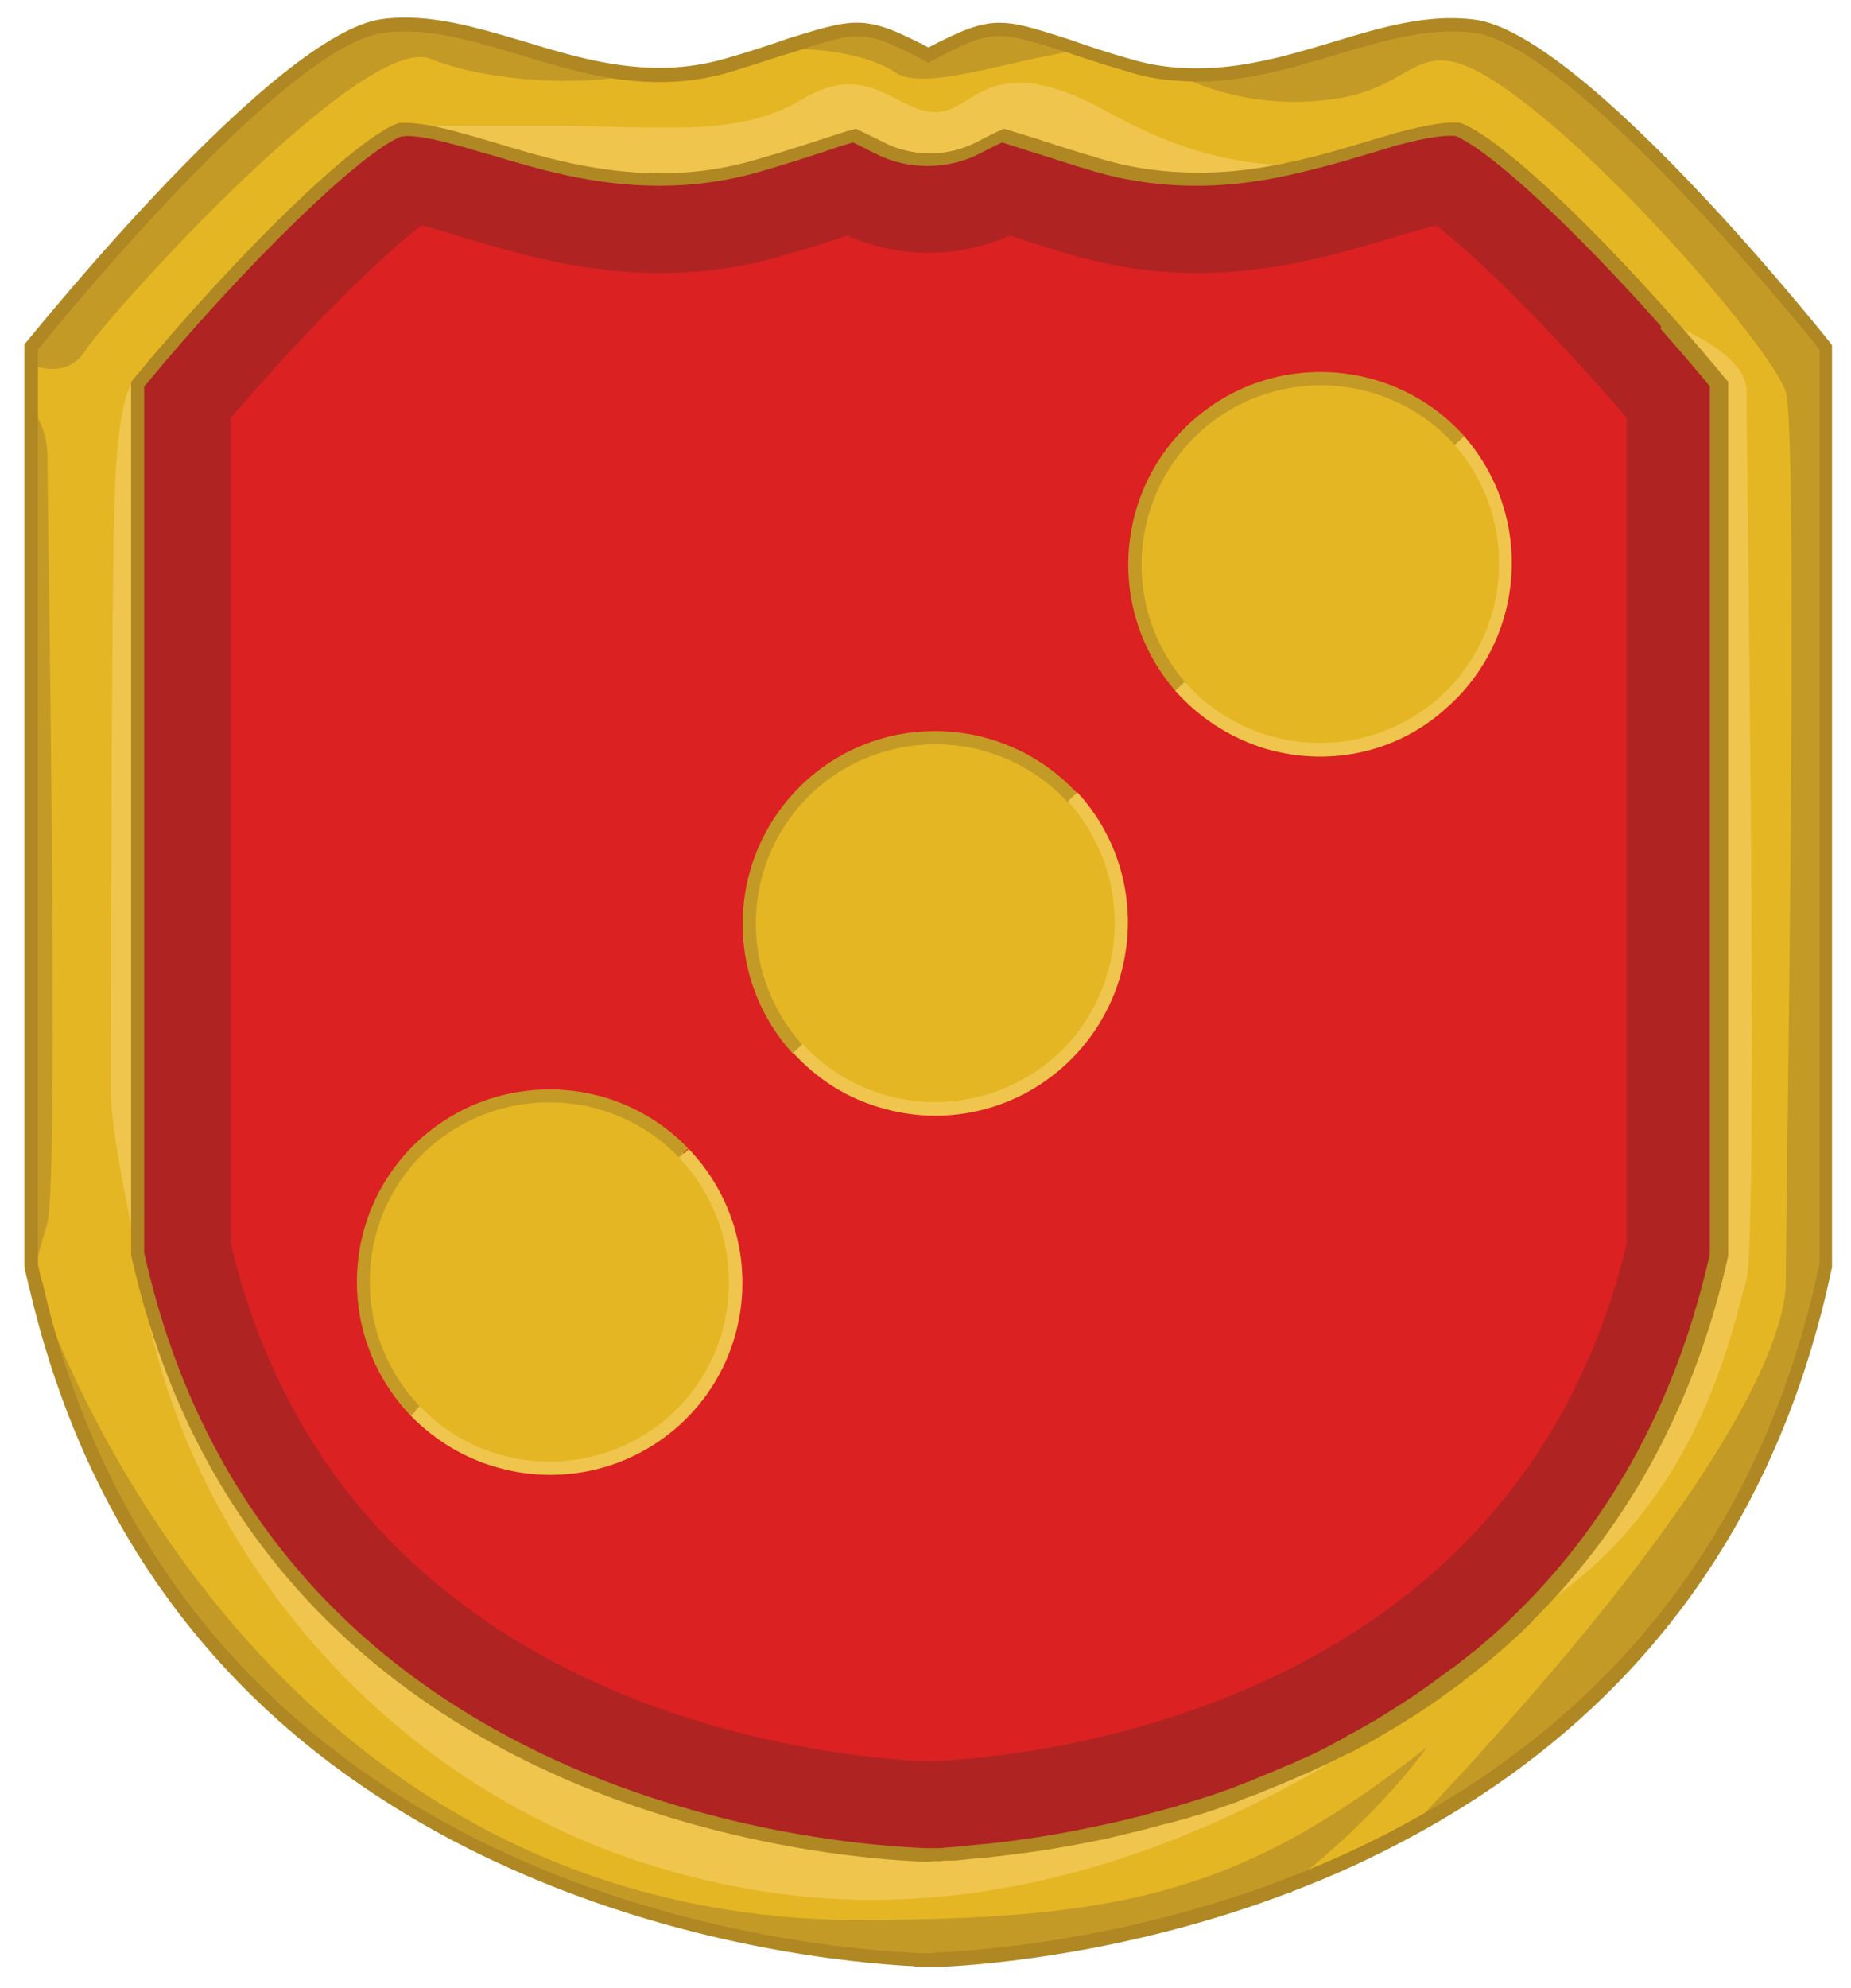
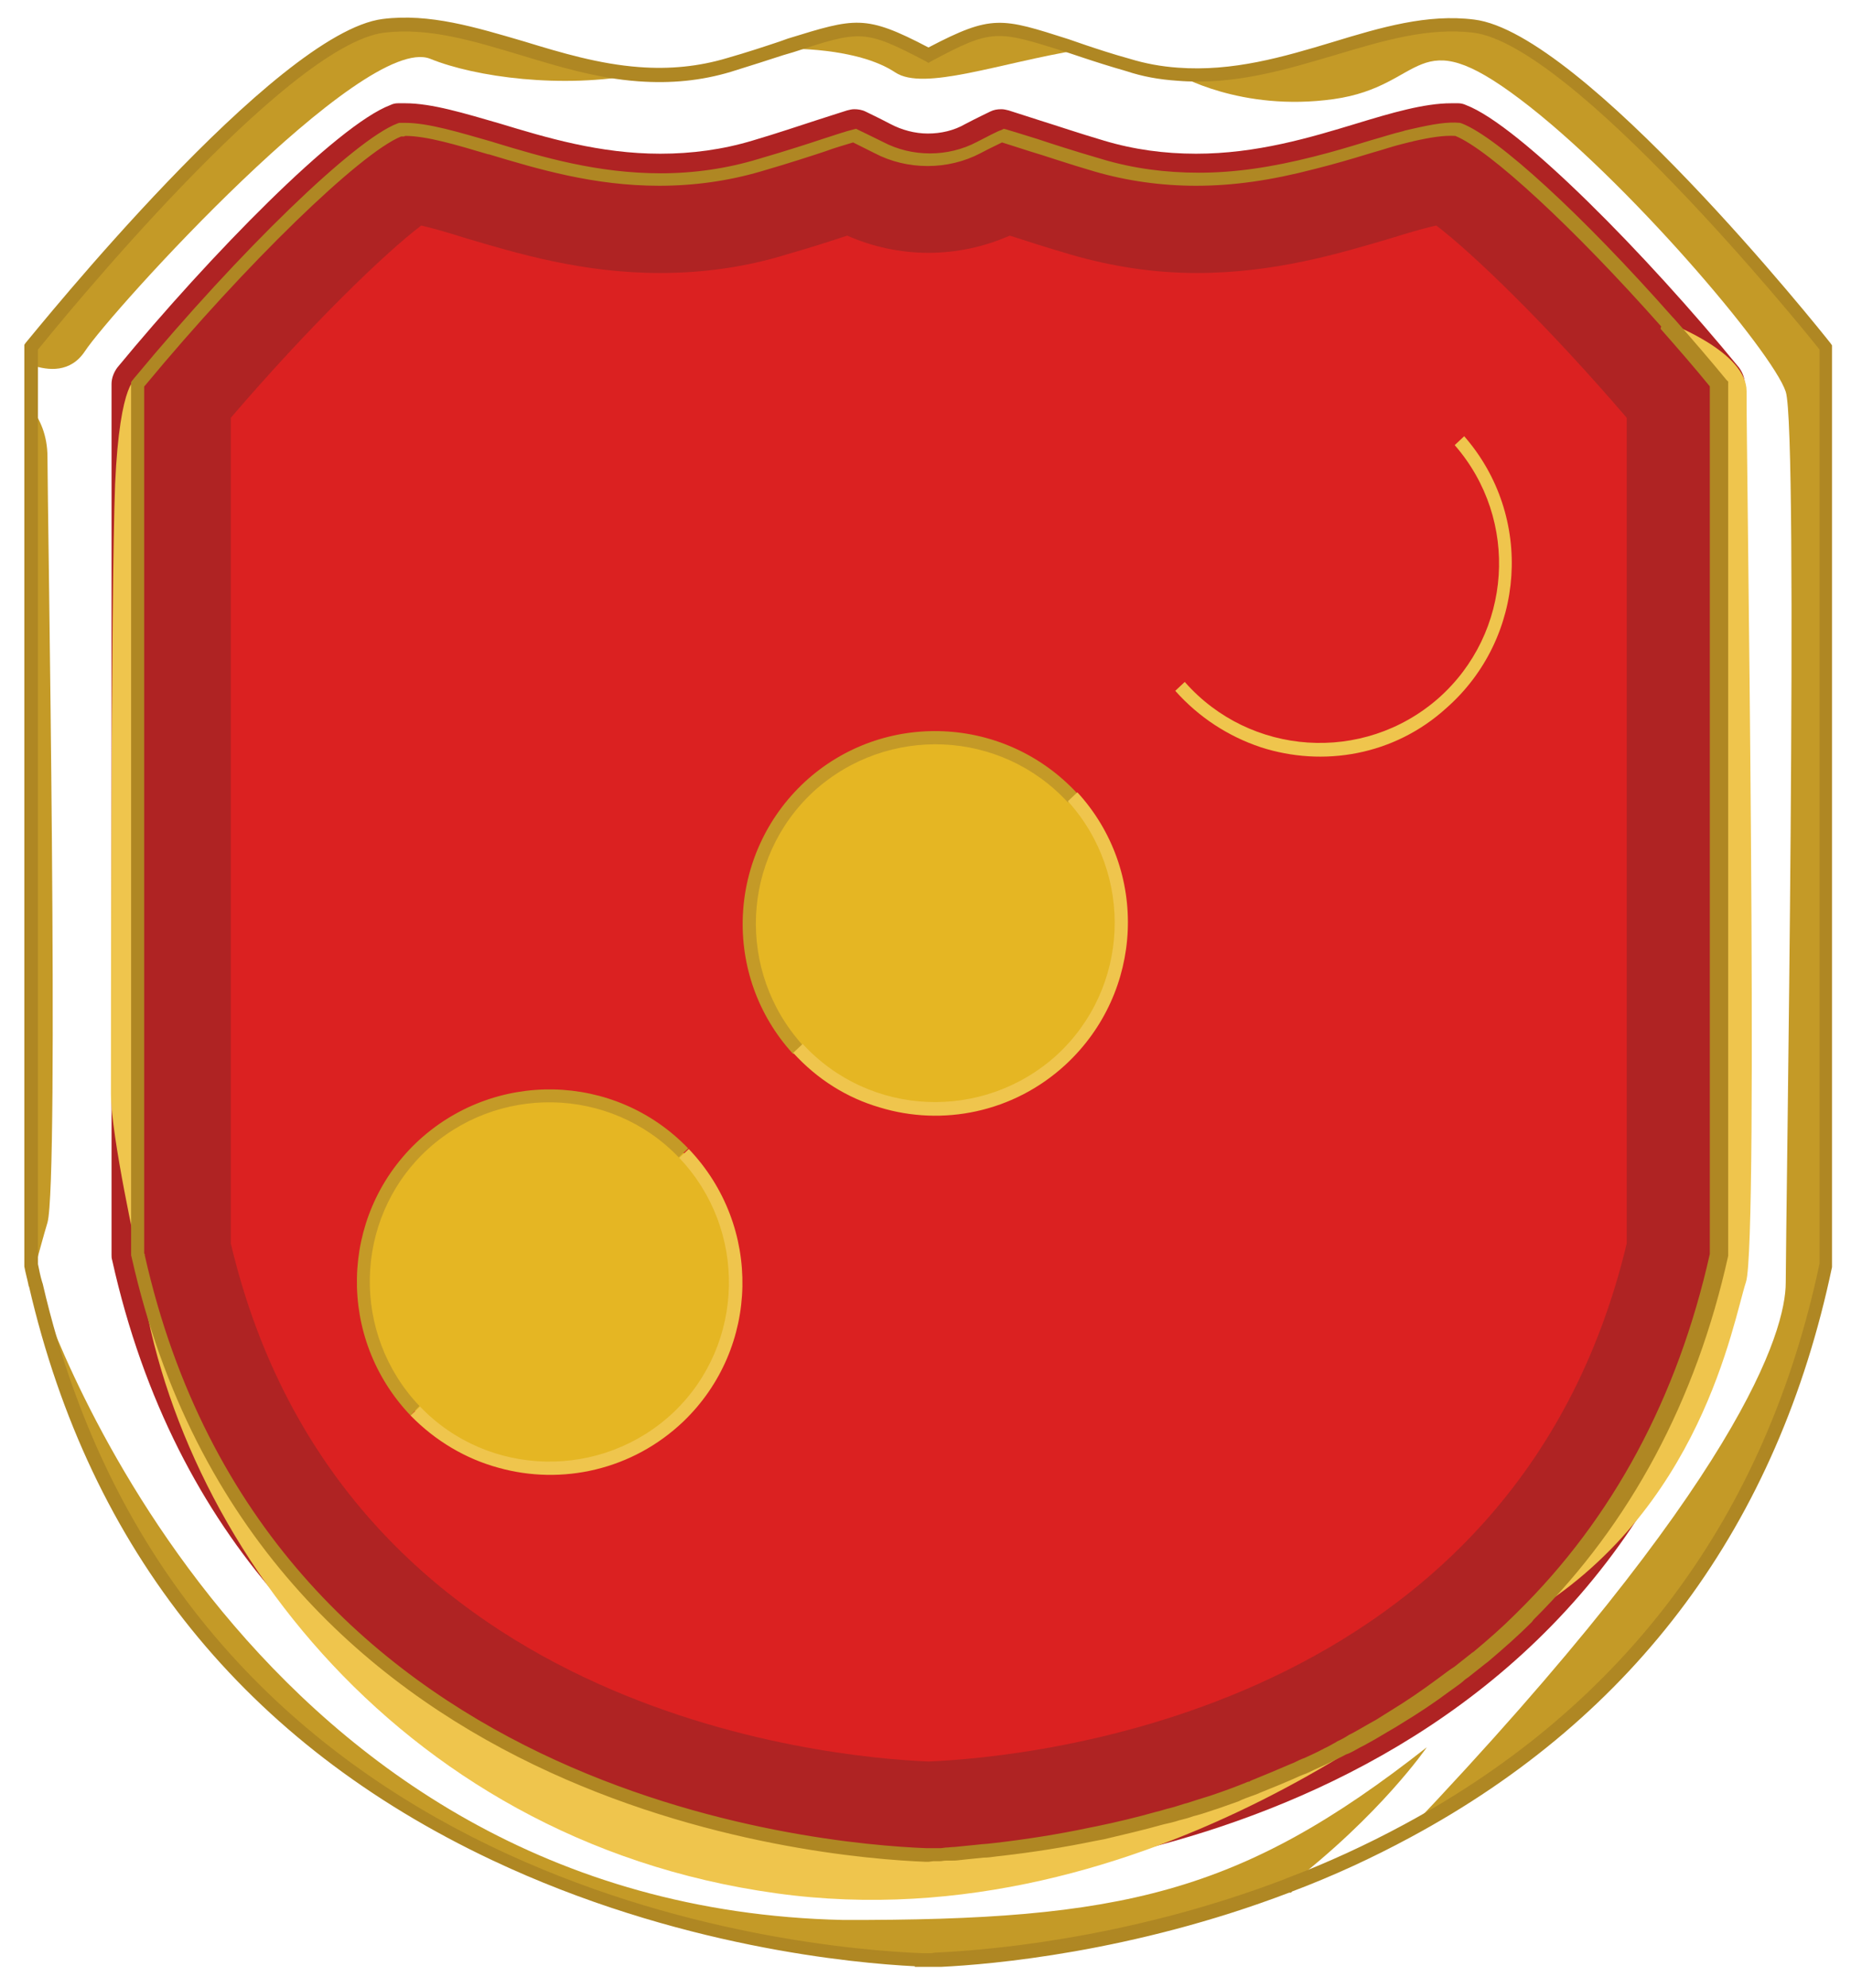
<svg xmlns="http://www.w3.org/2000/svg" version="1.1" id="레이어_1" x="0px" y="0px" viewBox="0 0 312 335" style="enable-background:new 0 0 312 335;" xml:space="preserve">
  <style type="text/css">
	.st0{fill:#AF2323;}
	.st1{fill:#DB2121;}
	.st2{fill:#E5B623;}
	.st3{fill:#C49A27;}
	.st4{fill:#EFC54D;}
	.st5{fill:#AF8723;}
</style>
  <g>
    <path class="st0" d="M155.9,317c-19.1-0.7-115.8-9.3-137-104.7c-0.1-0.3-0.1-0.6-0.1-0.9V64.7c0-1,0.4-2,1-2.8   c15.6-18.9,37-40.8,46-44.2c0.4-0.2,0.8-0.3,1.3-0.3c0.4,0,0.8,0,1.2,0c4.5,0,10,1.7,15.9,3.4c7.9,2.4,16.9,5.1,27.1,5.1   c5.3,0,10.5-0.7,15.5-2.2c4.4-1.3,7.9-2.5,10.7-3.4c1.9-0.6,4-1.3,5.3-1.7c0.4-0.1,0.8-0.2,1.2-0.2c0.6,0,1.3,0.1,1.9,0.4   c0.8,0.4,2.1,1,4.2,2.1c1.9,1,4.1,1.6,6.3,1.6s4.4-0.5,6.3-1.6c2.1-1.1,3.4-1.7,4.2-2.1c0.6-0.3,1.2-0.4,1.9-0.4   c0.4,0,0.8,0.1,1.2,0.2c1.3,0.4,3.4,1.1,5.3,1.7c2.9,0.9,6.4,2.1,10.8,3.4c5,1.5,10.2,2.2,15.5,2.2c10.2,0,19.2-2.7,27.1-5.1   c5.9-1.8,11.4-3.4,15.9-3.4c0.4,0,0.8,0,1.2,0s0.9,0.1,1.3,0.3c9,3.4,30.5,25.3,46,44.2c0.6,0.8,1,1.8,1,2.8v146.6   c0,0.3,0,0.6-0.1,0.9c-21.3,95.5-117.9,104-137.1,104.7c0,0-0.5,0-0.6,0S155.9,317,155.9,317z" />
    <path class="st1" d="M156.5,296.8c-17.2-0.7-98.9-8.3-117.6-87.3V70.4C52.1,55,64.8,42.7,71,38c2.2,0.5,5.2,1.4,7.4,2.1   c8.8,2.6,19.7,5.9,32.9,5.9c7.2,0,14.4-1,21.2-3.1c4.2-1.2,7.6-2.3,10.3-3.2c4.3,1.9,9,2.9,13.7,2.9s9.4-1,13.7-2.9   c2.8,0.9,6.2,2,10.3,3.2c6.9,2,14,3.1,21.2,3.1c13.2,0,24.1-3.3,32.9-5.9c2.2-0.7,5.2-1.6,7.5-2.1c6.2,4.7,18.9,17,32.1,32.4v139.1   C255.3,288.7,173.3,296.1,156.5,296.8z" />
-     <path class="st2" d="M204.5,303.6c1.1-0.4,2.3-0.8,3.4-1.2c1.1-0.4,2.3-0.8,3.5-1.3C209,302,206.8,302.9,204.5,303.6z M248.3,4.3   c-15.7-1.9-31.3,9.6-49.9,8.2c-2.7-0.2-5.5-0.7-8.3-1.5c-3.2-0.9-5.9-1.8-8.2-2.6c-13.5-4.4-14-5.1-25.4,0.8   c-11.2-5.9-11.9-5.2-24.6-1.1l0,0c-2.5,0.8-5.4,1.7-8.9,2.8c-5.3,1.6-10.4,1.9-15.2,1.5l0,0c-15.7-1.2-29.3-9.9-43-8.2   C46.7,6.6,5.3,58.5,5.3,58.5v154.7c0.1,0.4,0.2,0.9,0.3,1.3c0.1,0.6,0.3,1.2,0.4,1.8c0,0,0,0.1,0.1,0.3   c24.2,104.8,132.4,113,149.3,113.7v0.1c0,0,0.4,0,1.1,0c0.7,0,1.1,0,1.1,0v-0.1c7.4-0.3,32-2,59.5-12.5l0,0   c6.6-2.5,13.3-5.5,20-9.1c30.3-16.3,59.9-45,70.5-95.4V58.5C307.7,58.5,266.3,6.6,248.3,4.3z M289.8,211.3   c-6,26.8-18.1,46.6-32.9,61.1l0,0c-2.4,2.3-4.8,4.5-7.3,6.6c0,0,0,0-0.1,0.1c0,0-0.1,0.1-0.2,0.1c-1,0.8-2,1.6-2.9,2.4   c-0.3,0.2-0.6,0.4-0.8,0.6c-0.8,0.6-1.5,1.2-2.3,1.7c-2.6,1.9-5.2,3.6-7.8,5.3c-0.8,0.5-1.6,1-2.5,1.5c-1.3,0.8-2.6,1.5-4,2.3   c-0.9,0.5-1.8,1-2.6,1.4c-0.1,0.1-0.2,0.1-0.3,0.2c-0.6,0.3-1.3,0.7-2,1c-1.1,0.6-2.2,1.1-3.4,1.6c-0.8,0.4-1.6,0.7-2.4,1.1   c-2.3,1-4.6,2-6.8,2.8h-0.1c-2.3,0.9-4.6,1.7-6.8,2.5c-1.3,0.4-2.5,0.8-3.8,1.2c-0.9,0.3-1.9,0.6-2.8,0.8c-0.9,0.3-1.8,0.5-2.6,0.7   c-3.5,1-6.8,1.8-10,2.4c-0.5,0.1-1,0.2-1.5,0.3c-5.9,1.2-11.2,2-15.6,2.5c-1.1,0.1-2.1,0.2-3.1,0.3c-1.1,0.1-2.1,0.2-3,0.3   c-0.3,0-0.6,0-0.9,0.1c-0.6,0-1.1,0.1-1.6,0.1c-0.2,0-0.5,0-0.7,0c-0.3,0-0.7,0-0.9,0c-0.3,0-0.7,0-1,0c-0.2,0-0.3,0-0.4,0   c-0.1,0-0.3,0-0.4,0c-18.6-0.7-112.1-9-132.8-101v-0.1v-0.1V64.7c0.2-0.2,0.3-0.4,0.5-0.6c17.2-20.7,36.6-39.6,43.7-42.3   c0.2,0,0.5,0,0.7,0c0.1,0,0.1,0,0.2,0c3.8,0,9.1,1.6,14.6,3.3c8.2,2.5,17.5,5.3,28.4,5.3c5.7,0,11.4-0.8,16.8-2.4   c4.5-1.3,8-2.5,10.9-3.4c1.8-0.6,3.8-1.3,5.1-1.6c0.8,0.3,2,1,4,2c2.7,1.4,5.6,2.1,8.5,2.1s5.8-0.7,8.5-2.1c2-1,3.2-1.7,4-2   c1.3,0.4,3.3,1,5.1,1.6c2.8,0.9,6.4,2.1,10.9,3.4c5.4,1.6,11,2.4,16.8,2.4c7.1,0,13.6-1.2,19.6-2.8c3.1-0.8,6-1.7,8.8-2.5   c2.2-0.7,4.3-1.3,6.4-1.8h0.1c0.5-0.1,1-0.3,1.5-0.4c2.5-0.6,4.8-1,6.7-1c0.3,0,0.6,0,0.9,0c6,2.3,20.6,15.9,35.3,32.5l0,0   c3,3.4,6,6.8,8.9,10.4v146.5H289.8z M204.5,303.6c1.1-0.4,2.3-0.8,3.4-1.2c1.1-0.4,2.3-0.8,3.5-1.3   C209,302,206.8,302.9,204.5,303.6z" />
    <path class="st3" d="M107.7,12.5C94.8,15,80.1,13,72.5,9.9C61.3,5.5,18.7,52.5,14.3,59.2c-2.4,3.6-6.1,3.3-9,2.3v-3.1   c0,0,41.4-51.9,59.4-54.1C78.3,2.6,92,11.3,107.7,12.5z" />
    <path class="st3" d="M181.9,8.4c-13.4,2.2-26.2,7-31,3.8c-6.5-4.3-18.2-4-19-4c12.7-4.1,13.5-4.8,24.6,1.1   C167.9,3.3,168.4,4.1,181.9,8.4z" />
    <path class="st3" d="M307.7,58.5v154.7c-10.6,50.3-40.2,79-70.5,95.4c56.3-59.2,63.8-84.3,63.8-92.5c0-9,2.2-143.4,0-150.1   s-26.9-35.8-44.8-49.3s-15.7-2.2-31.4,0s-26.4-4.2-26.4-4.2C217,14,232.7,2.4,248.3,4.3C266.3,6.6,307.7,58.5,307.7,58.5z" />
    <path class="st4" d="M249.5,279.1c-3,2.6-55.6,48.7-118.7,39.9c-65-9-103-62.7-107.5-107.5h0.1c20.7,92,114.2,100.3,132.8,101   c0.2,0,0.3,0,0.4,0c0.1,0,0.3,0,0.4,0C169.3,312.1,214.4,308.3,249.5,279.1z" />
    <path class="st3" d="M240.5,294.4c0,0-7.8,11.4-23.3,23.3l0,0c-27.5,10.5-52.1,12.2-59.5,12.5v0.1c0,0-0.4,0-1.1,0   c-0.7,0-1.1,0-1.1,0v-0.1c-16.9-0.6-125.1-8.9-149.3-113.7c2,6.2,36,104.8,135.9,107C189,323.6,209.1,319.1,240.5,294.4z" />
-     <path class="st4" d="M221.3,27.6c-5.9,1.5-12.4,2.8-19.6,2.8c-5.7,0-11.4-0.8-16.8-2.4c-4.5-1.3-8-2.5-10.9-3.4   c-1.8-0.6-3.9-1.3-5.1-1.6c-0.8,0.3-2,1-4,2c-2.6,1.4-5.6,2.1-8.4,2.1s-5.8-0.7-8.4-2.1c-2-1-3.2-1.7-4-2c-1.3,0.4-3.3,1-5.1,1.6   c-2.8,0.9-6.4,2.1-10.9,3.4c-5.4,1.6-11,2.4-16.8,2.4c-10.9,0-20.2-2.8-28.4-5.3c-5.5-1.7-10.8-3.2-14.6-3.2c-0.1,0-0.2,0-0.2,0   v-0.7c0,0,6.7,0,24.6,0s31.4,2.2,42.6-4.5s15.7,2.2,22.4,2.2s9-11.2,29.1,0C199.7,26.1,211.3,28.5,221.3,27.6z" />
    <path class="st4" d="M238,22.8c-0.5,0.1-1,0.2-1.5,0.4C237.2,22.9,237.7,22.7,238,22.8z" />
    <path class="st4" d="M294.3,216c-2.2,6.7-7.5,38.8-37.3,56.4l0,0c14.7-14.5,26.9-34.2,32.9-61.1V64.7c-2.9-3.5-5.9-7-8.9-10.4   c0.8,0.3,13.4,5.1,13.4,11.6C294.3,72.7,296.5,209.3,294.3,216z" />
    <path class="st4" d="M23.2,211.3c0,0.1,0,0.1,0,0.2v0.1c0,0-4.5-20.2-4.5-27.3s0-84.7,0.7-102.7c0.8-17.9,3.7-17.9,3.7-17.9   l0.5,0.4c-0.2,0.2-0.3,0.4-0.5,0.6L23.2,211.3L23.2,211.3z" />
-     <circle class="st2" cx="222.6" cy="95.1" r="31.4" />
    <g>
-       <circle class="st2" cx="222.6" cy="95.1" r="31.4" />
      <g>
-         <path class="st3" d="M198.2,116.5c-11.8-13.5-10.4-34,3-45.8c13.5-11.8,34-10.4,45.8,3l-1.6,1.5c-11-12.5-30.1-13.8-42.7-2.8     c-12.5,11-13.8,30.1-2.8,42.7L198.2,116.5z" />
-       </g>
+         </g>
      <g>
        <path class="st4" d="M212.5,125.9c-5.4-1.8-10.4-5-14.4-9.5l1.6-1.5c11,12.5,30.1,13.8,42.7,2.8c12.5-11,13.8-30.1,2.8-42.7     l1.6-1.5c11.8,13.5,10.4,34-3,45.8C235,127.3,223,129.3,212.5,125.9z" />
      </g>
    </g>
    <g>
      <circle class="st2" cx="157.6" cy="155.6" r="31.4" />
      <g>
        <path class="st3" d="M133.7,177.6c-12.1-13.2-11.2-33.7,2-45.9c13.2-12.1,33.7-11.2,45.9,2l-1.6,1.5     c-11.3-12.3-30.4-13.1-42.8-1.9c-12.3,11.3-13.1,30.4-1.9,42.8L133.7,177.6z" />
      </g>
      <g>
        <path class="st4" d="M148.3,186.6c-5.5-1.6-10.5-4.7-14.6-9.2l1.6-1.5c11.3,12.3,30.4,13.1,42.8,1.9     c12.3-11.3,13.1-30.4,1.9-42.8l1.6-1.5c12.1,13.2,11.2,33.7-2,45.9C170.8,187.5,158.8,189.8,148.3,186.6z" />
      </g>
    </g>
    <g>
      <ellipse transform="matrix(0.265 -0.964 0.964 0.265 -140.168 248.16)" class="st2" cx="92.7" cy="216" rx="31.4" ry="31.4" />
      <g>
        <path class="st3" d="M69.2,238.5c-12.4-13-12-33.5,0.9-45.9c13-12.4,33.5-12,45.9,0.9l-1.6,1.5c-11.5-12-30.7-12.4-42.8-0.9     c-12,11.5-12.4,30.7-0.9,42.8L69.2,238.5z" />
      </g>
      <g>
        <path class="st4" d="M84,247.3c-5.5-1.5-10.6-4.5-14.8-8.8l1.6-1.5c11.5,12,30.7,12.4,42.8,0.9c12-11.5,12.4-30.7,0.9-42.8     l1.6-1.5c12.4,13,12,33.5-0.9,45.9C106.6,247.7,94.7,250.3,84,247.3z" />
      </g>
    </g>
    <path class="st3" d="M8,206c-0.7,2.3-1.5,5.4-2.4,8.5c-0.1-0.4-0.2-0.9-0.3-1.3V68.8C6.7,70.6,8,73.3,8,77C8,85,10,199,8,206z" />
    <g>
      <path class="st5" d="M157.6,331.4c0,0-0.4,0-1.2,0c-0.7,0-1.1,0-1.1,0l0,0h-1.1v-0.1c-10.1-0.5-40.2-3.2-71.3-17.9    c-41.5-19.6-67.7-52.1-78-96.6c-0.1-0.1-0.1-0.3-0.1-0.3c-0.2-1-0.5-2-0.7-3.1v-0.2V58.1l0.2-0.3C6.1,55.7,46.4,5.5,64.5,3.2    c7.9-1,15.7,1.4,23.9,3.8c6.2,1.9,12.6,3.8,19.3,4.3c5.2,0.4,10.1-0.1,14.8-1.5c3.5-1,6.5-2,8.9-2.8l1.4-0.5    c11.4-3.5,13-4.1,23.7,1.5c10.7-5.6,12.3-5,23.6-1.4l2.9,1c2.1,0.7,4.5,1.5,7.4,2.3c2.6,0.8,5.3,1.3,8.1,1.5    c9.3,0.7,17.8-1.8,26.1-4.3c8.2-2.5,16-4.8,23.9-3.8l0,0c18.2,2.2,58.4,52.4,60.1,54.6l0.2,0.3v155.3c-9.1,43.3-33,75.6-71.1,96.1    c-6.3,3.4-13,6.5-19.9,9.1l-0.2,0.2h-0.3c-26.5,10.1-50.4,12.1-58.6,12.5l0,0L157.6,331.4z M156.5,329.1c0.2,0,0.4,0,0.5,0    l0.6-0.1c6.9-0.3,31.5-1.9,59-12.4l0.2-0.1c6.9-2.6,13.6-5.7,19.9-9.1c37.4-20.2,61-52,70-94.5v-154c-3.4-4.3-41.8-51.4-58.4-53.4    c-7.5-0.9-15,1.3-23,3.7c-8.5,2.5-17.2,5.2-26.9,4.4c-3-0.2-5.8-0.7-8.5-1.6c-2.8-0.8-5.3-1.6-7.4-2.3l-3-1    C168,5.1,167.3,4.8,157,10.3l-0.5,0.3l-0.5-0.3c-10.3-5.4-11-5.2-22.3-1.5L132,9.3c-2.4,0.8-5.3,1.7-8.8,2.8    c-5,1.5-10.1,2-15.6,1.6c-7-0.5-13.5-2.5-19.8-4.4c-8-2.4-15.5-4.7-23-3.8C48.2,7.5,9.9,54.6,6.4,58.9V213c0.2,1,0.4,2,0.7,3    l0.1,0.3c23.8,102.9,127.7,112,148.3,112.8H156.5z M156.5,313.7h-0.2c-0.1,0-0.2,0-0.2,0c-18.7-0.7-113-9-133.9-101.8l-0.1-0.4    v-0.1v-147l0.2-0.3c0.2-0.2,0.3-0.4,0.5-0.6c17.6-21.2,37-40,44.2-42.7l0.3-0.1c0.2,0,0.4,0,0.7,0c0.1,0,0.3,0,0.3,0    c3.9,0,9.1,1.6,14.7,3.2l0.3,0.1c8.2,2.5,17.4,5.2,28.1,5.2c5.6,0,11.1-0.8,16.4-2.4c4.8-1.4,8.5-2.6,10.9-3.4    c1.9-0.6,3.9-1.3,5.2-1.6l0.4-0.1l0.4,0.2c0.8,0.4,2.1,1,4.1,2c4.9,2.6,11,2.6,15.9,0c2-1,3.2-1.7,4.1-2l0.4-0.2l0.4,0.1    c1.3,0.4,3.3,1,5.2,1.6c2.4,0.8,6.1,2,10.9,3.4c5.3,1.6,10.8,2.3,16.4,2.3c6,0,12.2-0.9,19.3-2.7c3.2-0.8,6.2-1.7,8.8-2.5l1-0.3    c1.8-0.5,3.6-1.1,5.3-1.5l0.3-0.1l1.3-0.3c3.5-0.8,5.9-1.2,8-1l0.3,0.1c6,2.3,20.2,15.3,35.5,32.6l0.2,0.2c3.1,3.5,6.1,7,8.9,10.4    l0.3,0.3v147.3c-5.4,24.4-16.5,45.1-32.8,61.3l0,0l-0.3,0.4c-2.3,2.3-4.8,4.5-7.4,6.7l-0.4,0.3c-0.9,0.7-1.9,1.5-2.9,2.3    c-0.3,0.2-0.6,0.4-0.9,0.7c-0.7,0.6-1.5,1.1-2.3,1.7c-2.4,1.8-5.1,3.6-7.9,5.3c-0.8,0.5-1.6,1-2.5,1.5c-1.3,0.8-2.7,1.6-4,2.3    l-0.6,0.3c-0.7,0.4-1.4,0.8-2.1,1.1c-0.1,0-0.2,0.1-0.3,0.1c-0.7,0.4-1.4,0.7-2,1c-1.1,0.6-2.3,1.1-3.4,1.6    c-0.6,0.3-1.2,0.6-1.8,0.8l-0.5,0.2c-2.2,1-4.4,1.9-6.9,2.9l-0.2,0.1c-1,0.4-2,0.7-2.9,1.1l-0.4,0.2c-1.1,0.4-2.3,0.8-3.4,1.2    c-1.3,0.4-2.6,0.9-3.8,1.2l-0.4,0.1c-0.8,0.3-1.6,0.5-2.4,0.7c-0.9,0.3-1.8,0.5-2.7,0.7c-3.2,0.9-6.6,1.7-10,2.5    c-0.5,0.1-1.1,0.2-1.6,0.3c-5.3,1.1-10.5,1.9-15.7,2.5l-0.9,0.1c-0.7,0.1-1.4,0.2-2.1,0.2c-1.1,0.1-2.1,0.2-3,0.3l-0.9,0.1    c-0.7,0.1-1.2,0.1-1.7,0.1h-0.7c-0.5,0-0.8,0.1-1,0.1h-0.9c-0.2,0-0.2,0-0.3,0L156.5,313.7z M156.1,311.4c0.1,0,0.2,0,0.4,0    c0.1,0,0.3,0,0.4,0h0.9c0.3,0,0.5,0,0.8,0l0.8-0.1c0.5,0,1-0.1,1.5-0.1l1-0.1c0.9-0.1,1.9-0.2,3-0.3c0.7-0.1,1.4-0.1,2.1-0.2    l0.9-0.1c5.1-0.6,10.3-1.4,15.5-2.5c0.5-0.1,1-0.2,1.5-0.3c3.4-0.7,6.7-1.5,9.9-2.4c0.9-0.2,1.7-0.5,2.6-0.7    c0.8-0.2,1.6-0.5,2.3-0.7l0.4-0.1c1.2-0.4,2.5-0.8,3.8-1.2l0,0c2.1-0.7,4.3-1.5,6.5-2.4h0.1c0.1,0,0.1,0,0.2-0.1l0.2-0.1    c2.5-1,4.6-1.9,6.7-2.8l0.5-0.2c0.6-0.3,1.2-0.6,1.8-0.8c1.1-0.5,2.2-1,3.3-1.6c0.7-0.3,1.3-0.7,1.9-1l0,0l0.3-0.2    c0.7-0.3,1.4-0.7,2-1.1l0.6-0.3c1.3-0.7,2.6-1.5,3.9-2.2c0.8-0.5,1.6-1,2.4-1.5c2.8-1.7,5.4-3.5,7.7-5.2c0.8-0.6,1.5-1.1,2.3-1.7    c0.3-0.2,0.6-0.4,0.9-0.6c1-0.8,1.9-1.5,2.9-2.3l0.3-0.2c2.4-2,4.8-4.1,7-6.3l0.3-0.3c16.2-15.9,27.1-36.3,32.5-60.4V65.1    c-2.6-3.2-5.4-6.4-8.3-9.7l0,0L280,55c-14.8-16.7-29-29.8-34.7-32.1c-1.9-0.1-4,0.2-7.1,0.9c-0.2,0.1-0.5,0.1-0.8,0.2l-0.8,0.2    c-1.7,0.4-3.4,1-5.2,1.5l-1,0.3c-2.6,0.8-5.7,1.7-8.9,2.5c-7.3,1.9-13.6,2.8-19.9,2.8c-5.8,0-11.6-0.8-17.1-2.4    c-4.8-1.4-8.5-2.7-10.9-3.4c-1.6-0.5-3.4-1.1-4.7-1.5c-0.8,0.4-1.9,0.9-3.6,1.8c-5.5,2.9-12.4,2.9-17.9,0    c-1.6-0.8-2.8-1.4-3.6-1.8c-1.3,0.4-3.1,0.9-4.7,1.5c-2.4,0.8-6.1,2-10.9,3.4c-5.5,1.6-11.2,2.4-17.1,2.4c-11,0-20.4-2.8-28.7-5.3    h-0.1c-5.4-1.6-10.4-3.1-14-3.1L68.1,23H68c-0.1,0-0.3,0-0.4,0c-6.9,2.8-26.2,21.5-43.1,41.9c-0.1,0.1-0.2,0.2-0.2,0.3v146    l0.1,0.1v0.2C44.9,302.6,137.7,310.7,156.1,311.4L156.1,311.4z" />
    </g>
  </g>
</svg>